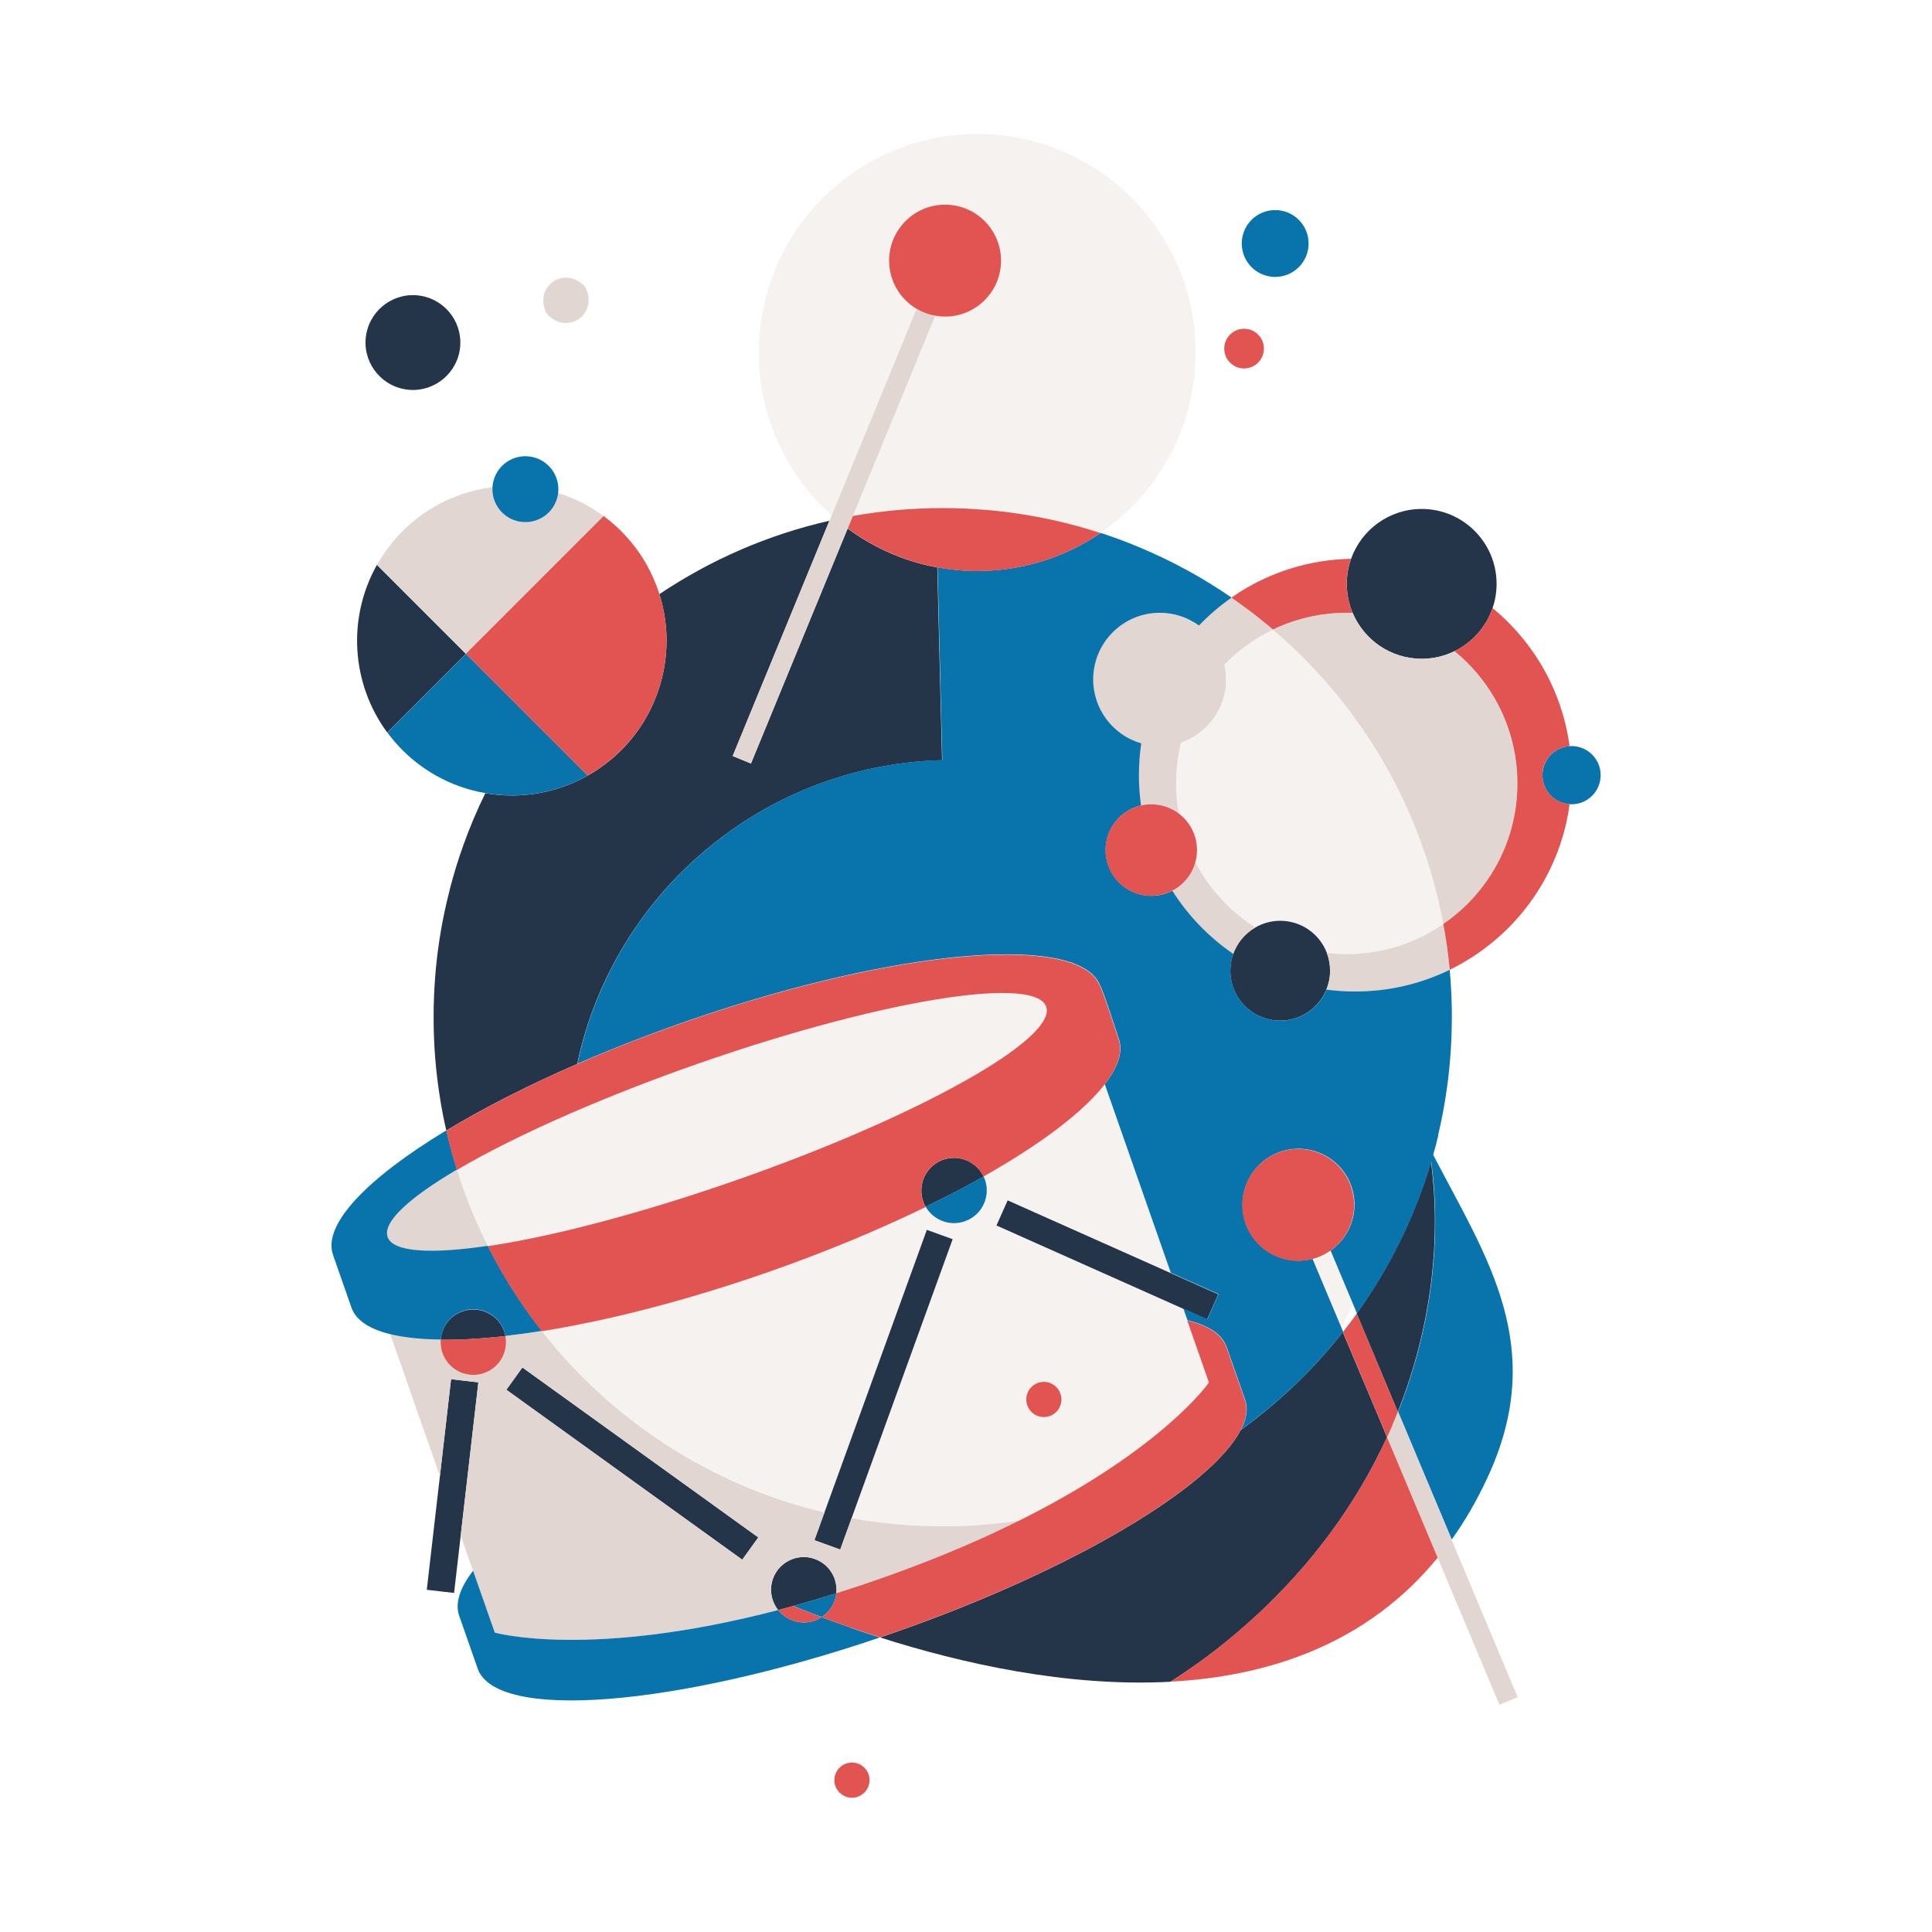
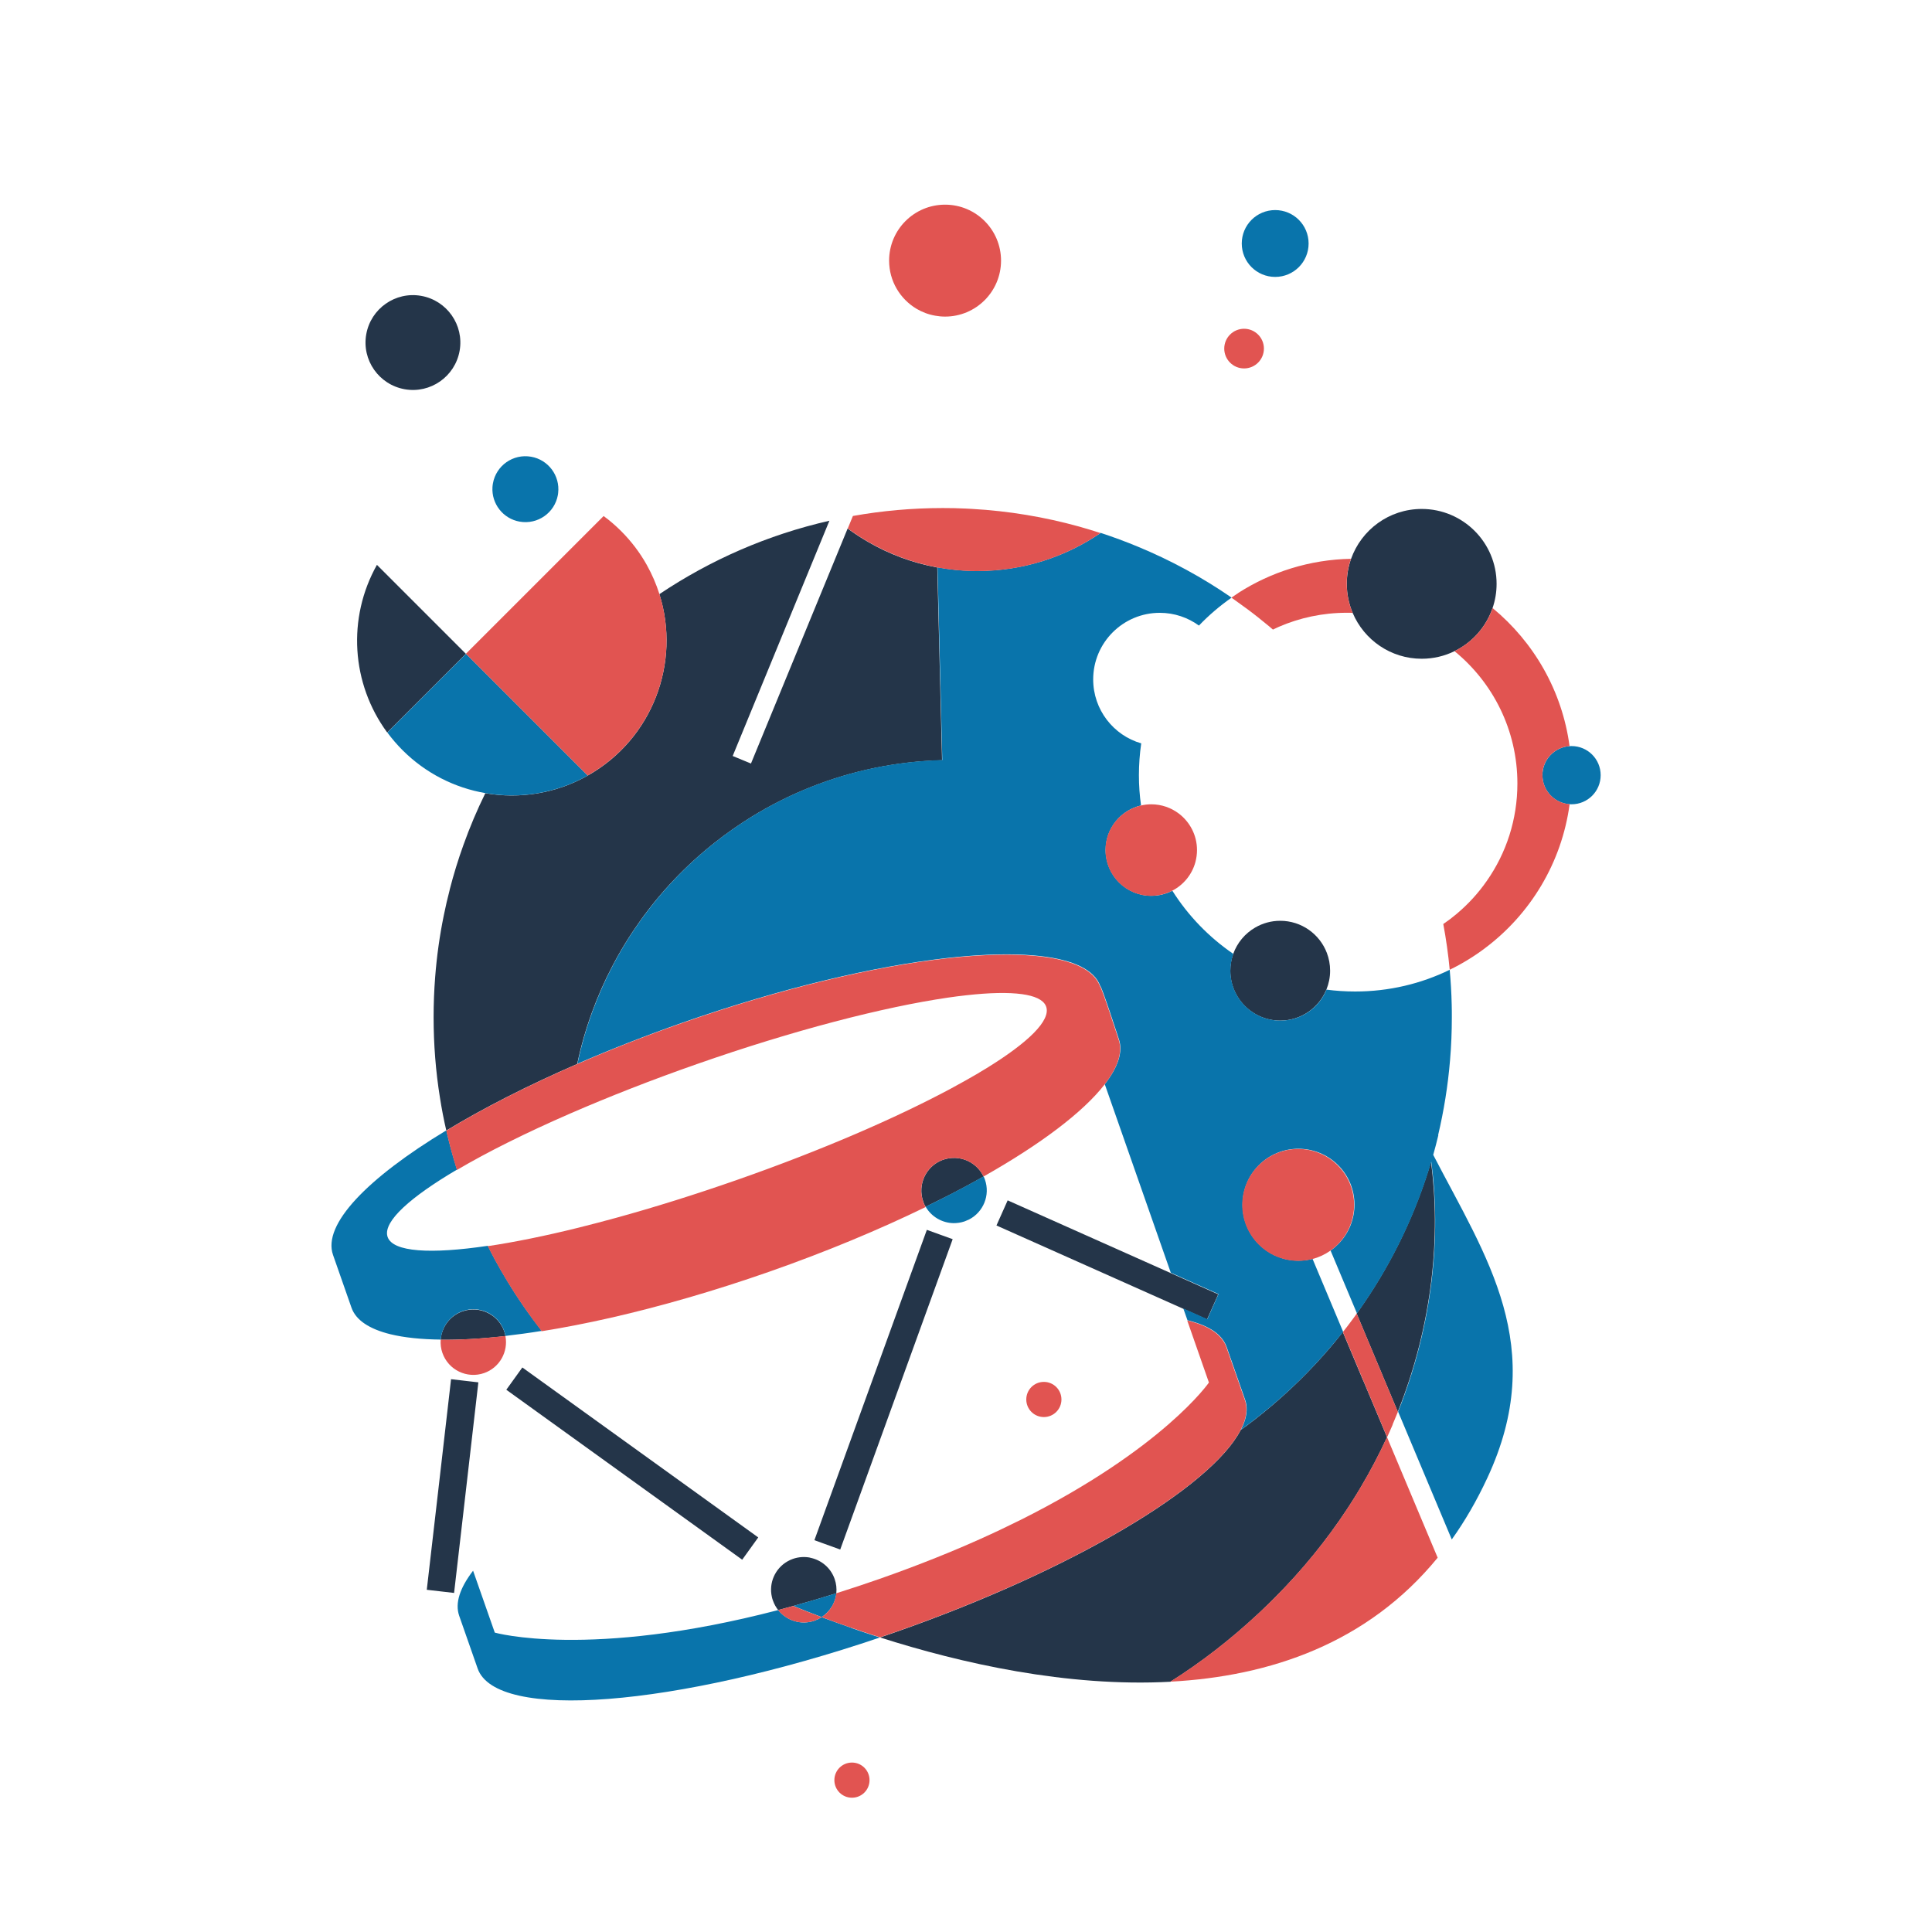
<svg xmlns="http://www.w3.org/2000/svg" id="_Ñëîé_1" viewBox="0 0 300 300">
  <defs>
    <style>.cls-1{fill:#f5f2f0;}.cls-2{fill:#0974ab;}.cls-3{fill:#e1d6d1;}.cls-4{fill:#243549;}.cls-5{fill:#e15451;}</style>
  </defs>
-   <path class="cls-1" d="M117.83,54.75c0-4.09,.72-8.01,2.05-11.64,.51-1.38,1.1-2.72,1.77-4.02,.72-1.39,1.54-2.72,2.44-3.99,1.86-2.62,4.08-4.96,6.59-6.95,1.06-.84,2.16-1.61,3.31-2.32,1.67-1.02,3.42-1.91,5.26-2.64,3.87-1.54,8.08-2.38,12.49-2.38,18.74,0,33.92,15.19,33.92,33.92,0,11.64-5.86,21.9-14.78,28.01-1.1-.36-2.22-.69-3.34-1.01-5.35-1.48-10.92-2.42-16.66-2.74-.31-.02-.62-.03-.92-.05-1.19-.06-2.37-.08-3.57-.08-4.76,0-9.43,.42-13.96,1.23l3.74-9.09,.59-1.44,.44-1.08,1.86-4.5,6.16-14.98c.5,.09,1.01,.14,1.53,.14,4.8,0,8.69-3.89,8.69-8.69s-3.89-8.69-8.69-8.69-8.69,3.89-8.69,8.69c0,3.18,1.71,5.96,4.26,7.48l-7.77,18.9h0s-5.42,13.17-5.42,13.17c-6.94-6.21-11.31-15.24-11.31-25.28Zm66.52,150.3l3.37,9.64s-7.02,10.23-29.36,21.39c0,0,0,0,0,0-.34,.06-.69,.12-1.03,.17-2.66,.37-5.37,.61-8.11,.7-.68,.02-1.36,.04-2.04,.04-.26,0-.52,0-.78,0-1.96,0-3.9-.07-5.82-.21-.35-.03-.7-.05-1.05-.09-1.74-.15-3.47-.35-5.17-.61-.7-.11-1.4-.23-2.09-.35l15.69-43.31-4.01-1.45-15.9,43.88c-1.4-.33-2.8-.71-4.17-1.12-7.48-2.22-14.49-5.51-20.86-9.7-7.2-4.73-13.57-10.61-18.87-17.37,3.39-.54,6.98-1.24,10.73-2.09,7.67-1.75,16-4.14,24.6-7.15,8.83-3.09,17.04-6.52,24.28-10.04,.9,1.57,2.56,2.53,4.33,2.56,.55,0,1.11-.07,1.65-.25,.04-.01,.07-.02,.11-.04,.22-.08,.43-.17,.64-.27,2.23-1.14,3.33-3.77,2.48-6.2-.06-.18-.13-.34-.21-.51,8.86-5.01,15.46-9.99,18.79-14.28l10.25,29.27-25.29-11.28-1.74,3.9,28.97,12.92,.65,1.84Zm-19.53,12.28c0-1.51-1.22-2.73-2.73-2.73s-2.73,1.22-2.73,2.73,1.22,2.73,2.73,2.73,2.73-1.22,2.73-2.73Zm-69.13-28.25c5.89-1.62,12.23-3.6,18.78-5.89,6.55-2.29,12.73-4.7,18.35-7.11,5.52-2.37,10.5-4.74,14.72-7,.83-.44,1.63-.88,2.4-1.32,1.15-.65,2.23-1.28,3.24-1.9,6.5-4,10.02-7.43,9.28-9.56-.02-.06-.04-.11-.07-.17-.44-.92-1.71-1.51-3.69-1.78-2.12-.29-5.05-.23-8.61,.17-.92,.1-1.89,.23-2.89,.37-10,1.45-23.94,5.05-39.01,10.33-7.06,2.47-13.69,5.07-19.65,7.67-6.91,3.01-12.9,6-17.58,8.76,.25,.79,.51,1.58,.78,2.36,1.14,3.26,2.48,6.41,4.01,9.46,4.1-.61,8.85-1.57,14.06-2.86,1.9-.47,3.87-.98,5.88-1.54Zm108.07,6.44l4.49,10.7,1.79-3.7-3.48-8.29c-.87,.61-1.82,1.04-2.8,1.29Zm20.11-53.32c-.15-.74-.31-1.48-.48-2.22-.11-.49-.23-.98-.36-1.47-.19-.73-.38-1.46-.59-2.18-1.17-4.11-2.65-8.08-4.44-11.88-.57-1.21-1.16-2.4-1.79-3.57-1.04-1.96-2.16-3.86-3.36-5.71-1.62-2.52-3.37-4.93-5.26-7.24-.54-.66-1.09-1.31-1.65-1.95-1.96-2.24-4.04-4.38-6.24-6.38-.67-.62-1.35-1.22-2.05-1.8-.92,.44-1.81,.94-2.67,1.48-1.77,1.12-3.4,2.44-4.85,3.94,.17,.74,.26,1.52,.26,2.31,0,4.53-2.92,8.39-6.98,9.78-.5,2.04-.77,4.17-.77,6.37,0,1.59,.14,3.15,.41,4.67,1.71,1.3,2.82,3.35,2.82,5.67,0,.65-.09,1.28-.25,1.87,2.16,4.14,5.38,7.65,9.3,10.14,1.14-.66,2.46-1.04,3.87-1.04,3.31,0,6.13,2.07,7.24,4.98,1.02,.12,2.05,.18,3.1,.18,4.57,0,8.89-1.16,12.64-3.21,.81-.44,1.59-.92,2.34-1.44-.08-.44-.16-.87-.25-1.31Z" />
  <path class="cls-4" d="M191.04,150.74c0-.91,.16-1.79,.45-2.61,.62-1.74,1.85-3.2,3.43-4.11,1.14-.66,2.46-1.04,3.87-1.04,3.31,0,6.13,2.07,7.24,4.98,.33,.86,.51,1.79,.51,2.77,0,1.04-.21,2.03-.58,2.94-1.16,2.82-3.93,4.81-7.17,4.81-4.28,0-7.75-3.47-7.75-7.75Zm-118.69-49.21h0s0,0,0,0l-13.82-13.82s0,0,0,0c-4.63,8.24-4,18.43,1.6,26.04l12.22-12.22h0Zm-4.04,127.67l-2.04,17.66,4.24,.49,1.03-8.91,2.74-23.79-4.24-.49-1.73,15.04Zm-5.47-168.76c4,.71,7.82-1.97,8.53-5.97,.71-4-1.97-7.82-5.97-8.53-4-.71-7.82,1.97-8.53,5.97-.71,4,1.97,7.82,5.97,8.53Zm80.5,126.11c.1,.3,.23,.58,.39,.84,1.08-.53,2.14-1.06,3.18-1.58,.35-.18,.69-.36,1.03-.53,.62-.32,1.23-.64,1.83-.96,1.01-.54,2-1.09,2.96-1.63-.6-1.26-1.67-2.17-2.91-2.61-.63-.22-1.32-.32-2-.27-.45,.03-.9,.12-1.35,.27-.04,.01-.08,.03-.12,.04-2.57,.97-3.91,3.82-3,6.43Zm44.09,18.33l1.74-3.9-7.41-3.31-25.29-11.28-1.74,3.9,28.97,12.92,3.73,1.67Zm-117.6-66.71c-.34,1.31-.65,2.63-.92,3.98h0c-.64,3.13-1.09,6.33-1.34,9.59-.16,2.05-.24,4.12-.24,6.21,0,4.24,.33,8.4,.98,12.46,.27,1.74,.6,3.45,.99,5.14,5.73-3.47,12.62-6.99,20.33-10.34,.58-2.78,1.36-5.48,2.32-8.1,.89-2.43,1.92-4.78,3.11-7.04,1.26-2.43,2.7-4.77,4.28-6.99,3.26-4.59,7.16-8.69,11.57-12.18,1.85-1.47,3.79-2.83,5.8-4.07,2.92-1.8,6.01-3.35,9.23-4.63,6.32-2.51,13.18-3.97,20.34-4.15l-.74-29.93c-3.84-.71-7.45-2.06-10.71-3.95-1.11-.64-2.18-1.34-3.21-2.1l-15.01,36.49-2.84-1.17,15.02-36.53c-9.58,2.18-18.49,6.09-26.4,11.4,3.36,10.62-1.05,22.5-11.14,28.18h0c-4.96,2.79-10.57,3.65-15.89,2.73-1.28,2.6-2.42,5.29-3.4,8.04-.82,2.27-1.53,4.59-2.14,6.96Zm1.99,65.45c-1.97,.69-3.24,2.46-3.39,4.42,2.98,.03,6.36-.16,10.06-.58-.05-.24-.11-.48-.19-.72-.93-2.65-3.83-4.04-6.47-3.12ZM220.76,79.03c-5.06,0-9.37,3.24-10.97,7.76-.43,1.21-.66,2.52-.66,3.87,0,1.61,.33,3.14,.92,4.53,1.77,4.17,5.9,7.1,10.71,7.1,1.82,0,3.55-.42,5.08-1.17,2.76-1.35,4.91-3.75,5.92-6.69,.41-1.18,.63-2.45,.63-3.77,0-6.42-5.21-11.63-11.63-11.63Zm-9.09,135.33s0,0,0,0l-3.16-7.53c-.04,.06-.09,.11-.13,.17-.12,.15-.24,.3-.35,.44-.17,.22-.35,.43-.52,.65-.11,.13-.22,.27-.33,.4-.02,.02-.03,.04-.05,.06-.25,.3-.5,.59-.75,.89-.1,.11-.19,.22-.29,.33-.21,.24-.42,.48-.63,.72-.1,.11-.19,.21-.29,.32-.3,.33-.6,.66-.9,.99,0,0-.01,.01-.02,.02-3.34,3.58-7,6.85-10.94,9.76-.22,.16-.44,.32-.66,.48h0c-4.57,8.86-26.06,21.74-53.58,31.37-.81,.28-1.61,.56-2.42,.83h0c12.57,4.01,29.03,7.74,45.09,6.88,4.85-3.06,9.37-6.59,13.52-10.45,.22-.21,.44-.41,.66-.62,.66-.62,1.31-1.25,1.94-1.89,4.41-4.41,8.14-9.04,11.27-13.78,0,0,0,0,0,0,.25-.38,.5-.76,.74-1.14,.24-.38,.48-.75,.71-1.13,.22-.36,.44-.72,.66-1.09,1.55-2.6,2.92-5.23,4.14-7.87l-1.03-2.46-2.67-6.35Zm10.53-33.94c-2.33,7.88-5.87,15.26-10.39,21.9,0,0,0,0,0,0-.23,.33-.46,.67-.69,1-.01,.02-.03,.04-.04,.06-.07,.1-.15,.21-.22,.31-.02,.02-.03,.05-.05,.07,0,.01-.01,.02-.02,.03-.04,.06-.09,.12-.13,.18l2.17,5.18,1.8,4.29,.08,.2,.05,.13,.4,.94,.6,1.43,1.29,3.08c5.45-13.69,6.68-27.42,5.15-38.81h0Zm-143.58,35.38l36.63,26.39,2.49-3.46-36.63-26.39-2.49,3.46Zm47.18,26.07c-.86-.17-1.78-.12-2.67,.19-.3,.1-.58,.24-.85,.39-1.93,1.1-2.93,3.36-2.42,5.54,.04,.18,.09,.36,.16,.54,.19,.55,.47,1.04,.81,1.48,.77-.2,1.55-.41,2.34-.63,2.16-.59,4.39-1.25,6.69-1.97,.08-.73,0-1.49-.26-2.23-.62-1.76-2.1-2.96-3.81-3.3Zm18.12-50.9l-15.9,43.88-1.56,4.31,4.01,1.45,1.77-4.88,15.69-43.31-4.01-1.45Z" />
-   <path class="cls-3" d="M84.81,48.56c-1.93-4.08,2.76-7.36,5.93-4.15,.09,.09,.16,.19,.21,.3,1.93,4.08-2.76,7.36-5.93,4.15-.09-.09-.16-.19-.21-.3Zm102.91,166.13h0s-7.02,10.23-29.36,21.39c-.01,0-.03,.01-.04,.02,0,0-.02,0-.03,.01-3.83,1.91-8.11,3.85-12.89,5.76-.35,.14-.7,.28-1.05,.42-2.48,.98-5.08,1.95-7.82,2.91-2.21,.77-4.35,1.48-6.44,2.14-.07,.02-.15,.05-.22,.07,.08-.73,0-1.49-.26-2.23-.62-1.76-2.1-2.96-3.81-3.3-.86-.17-1.78-.12-2.67,.19-.3,.1-.58,.24-.85,.39-1.93,1.1-2.93,3.36-2.42,5.54,.04,.18,.09,.36,.16,.54,.19,.55,.47,1.04,.81,1.48-29.36,7.66-44.01,3.5-44.01,3.5l-3.37-9.61-1.91-5.47,2.74-23.79-4.24-.49-1.73,15.04-7.7-22c2.14,.52,4.77,.8,7.82,.83-.05,.68,.03,1.38,.27,2.06,.93,2.65,3.83,4.04,6.47,3.12,2.41-.84,3.78-3.32,3.31-5.76,1.81-.21,3.69-.46,5.64-.78,5.3,6.76,11.67,12.64,18.87,17.37,6.37,4.19,13.38,7.48,20.86,9.7,1.37,.41,2.77,.78,4.17,1.12l-1.56,4.31,4.01,1.45,1.77-4.88c.69,.13,1.39,.25,2.09,.35,1.7,.26,3.43,.46,5.17,.61,.35,.03,.7,.06,1.05,.09,1.92,.14,3.86,.21,5.82,.21,.26,0,.52,0,.78,0,.68,0,1.36-.02,2.04-.04,2.74-.1,5.45-.33,8.11-.7,.35-.06,.69-.11,1.03-.17,0,0,0,0,0,0,22.34-11.15,29.36-21.39,29.36-21.39Zm-69.96,24.04l-36.63-26.39-2.49,3.46,36.63,26.39,2.49-3.46Zm-42.01-45.26c-1.53-3.05-2.88-6.2-4.01-9.46-.27-.78-.53-1.57-.78-2.36-7.25,4.27-11.35,7.98-10.82,10.28,.01,.06,.03,.12,.05,.18,.82,2.34,6.66,2.69,15.56,1.37Zm149.64,45.6h0s-5.69-13.55-5.69-13.55l-2.64-6.29c-.18,.44-.36,.89-.55,1.33-.05,.11-.09,.22-.14,.33-.04,.1-.09,.21-.13,.31-.17,.4-.35,.81-.53,1.21-.11,.25-.22,.5-.34,.75l3.23,7.69,4.64,11.04h0c.08-.1,.16-.2,.24-.3-.08,.1-.16,.2-.24,.3l9.59,22.83,2.83-1.19-10.27-24.46Zm-16.88-32.24c.19-.24,.38-.49,.57-.73-.19,.24-.38,.49-.57,.73h0Zm1.61-2.12c.18-.24,.36-.49,.53-.74h0c-.18,.24-.35,.49-.53,.74Zm6.93,14.52h0s0,0,0,0h0s0,0,0,0Zm-31.43-85.35c-.53,1.94-1.85,3.54-3.6,4.44,2.46,3.88,5.69,7.22,9.47,9.81,.62-1.74,1.85-3.2,3.43-4.11-3.92-2.5-7.15-6-9.3-10.14Zm24.8,20.09c5.27,0,10.25-1.21,14.68-3.37-.05-.6-.12-1.2-.19-1.79-.07-.6-.14-1.19-.23-1.78-.08-.59-.17-1.18-.27-1.77s-.2-1.17-.31-1.76c-.75,.52-1.53,1-2.34,1.44-3.76,2.05-8.07,3.21-12.64,3.21-1.05,0-2.08-.06-3.1-.18,.33,.86,.51,1.79,.51,2.77,0,1.04-.21,2.03-.58,2.94,1.46,.19,2.94,.29,4.45,.29Zm-15.13-58.13c-.2-.15-.39-.31-.59-.46-.05-.05-.12-.09-.18-.14-.27-.21-.54-.42-.82-.62-.67-.5-1.34-.99-2.02-1.46-.16-.11-.32-.23-.48-.34-1.83,1.28-3.53,2.73-5.07,4.34-1.71-1.25-3.81-1.98-6.08-1.98-5.71,0-10.34,4.63-10.34,10.34,0,4.71,3.15,8.69,7.46,9.93-.24,1.61-.36,3.25-.36,4.93s.11,3.17,.33,4.71c.52-.12,1.06-.19,1.61-.19,1.61,0,3.1,.54,4.29,1.44-.27-1.52-.41-3.08-.41-4.67,0-2.2,.27-4.33,.77-6.37,4.06-1.39,6.98-5.25,6.98-9.78,0-.8-.09-1.57-.26-2.31,1.45-1.5,3.08-2.82,4.85-3.94,.86-.54,1.75-1.04,2.67-1.48-.2-.17-.41-.35-.61-.52-.58-.48-1.16-.96-1.75-1.42Zm35.6,40.92c2.98-4.28,4.72-9.48,4.72-15.08,0-8.29-3.81-15.7-9.77-20.55-1.54,.75-3.26,1.17-5.08,1.17-4.81,0-8.95-2.93-10.71-7.1-.3-.01-.61-.02-.91-.02-3.75,0-7.32,.78-10.55,2.18-.28,.12-.62,.28-.92,.43,.52,.44,1.03,.89,1.54,1.34,.17,.15,.34,.31,.51,.46,2.2,2.01,4.28,4.14,6.24,6.38,.56,.64,1.11,1.29,1.65,1.95,1.89,2.31,3.64,4.72,5.26,7.24,.97,1.49,1.88,3.02,2.74,4.58,.21,.38,.41,.75,.62,1.13,.31,.59,.62,1.18,.91,1.77s.59,1.2,.87,1.8c1.67,3.57,3.08,7.28,4.21,11.12,.08,.26,.15,.51,.22,.77,.21,.72,.4,1.45,.59,2.18,.12,.49,.24,.98,.36,1.47,.17,.74,.33,1.48,.48,2.22,.09,.43,.17,.87,.25,1.31,.71-.48,1.39-1,2.05-1.55,1.8-1.52,3.4-3.26,4.74-5.19ZM93.55,80.34l.19-.19c-2.2-1.62-4.59-2.82-7.07-3.59-.01,.1-.03,.2-.04,.3-.49,2.79-3.15,4.65-5.93,4.15-2.59-.46-4.38-2.79-4.22-5.36-6.3,.79-12.28,4.07-16.34,9.59-.58,.79-1.12,1.62-1.6,2.48h0s0,0,0,0l13.82,13.82,21.2-21.2Zm38.08,1.73h0s.67-1.63,.67-1.63l.13-.31h0s3.74-9.09,3.74-9.09l.59-1.44,.44-1.08,1.86-4.5,6.16-14.98c-1.04-.18-2.02-.55-2.9-1.07l-7.77,18.9h0s-5.42,13.17-5.42,13.17l-.34,.82-15.02,36.53,2.84,1.17,15.01-36.49Z" />
  <path class="cls-2" d="M192.82,37.81c0-2.87,2.32-5.19,5.19-5.19s5.19,2.32,5.19,5.19-2.32,5.19-5.19,5.19-5.19-2.32-5.19-5.19Zm30.49,138.46c.89-3.78,1.52-7.66,1.85-11.62,.19-2.21,.28-4.45,.28-6.71,0-.65,0-1.3-.02-1.94-.04-1.82-.15-3.62-.31-5.41-4.43,2.16-9.41,3.37-14.68,3.37-1.51,0-3-.1-4.45-.29-1.16,2.82-3.93,4.81-7.17,4.81-4.28,0-7.75-3.47-7.75-7.75,0-.91,.16-1.79,.45-2.61-3.79-2.59-7.02-5.93-9.47-9.81-.97,.5-2.08,.79-3.25,.79-3.93,0-7.11-3.18-7.11-7.11,0-3.37,2.35-6.19,5.5-6.92-.22-1.54-.33-3.11-.33-4.71s.12-3.32,.36-4.93c-4.31-1.24-7.46-5.22-7.46-9.93,0-5.71,4.63-10.34,10.34-10.34,2.27,0,4.38,.74,6.08,1.98,1.54-1.61,3.24-3.06,5.07-4.34-4.53-3.13-9.42-5.79-14.57-7.92-1.88-.78-3.8-1.49-5.75-2.13,0,0,0,0,0,0h0c-5.45,3.73-12.04,5.91-19.14,5.91-.33,0-.65,0-.97-.01-1.67-.05-3.31-.22-4.91-.5-.11-.02-.21-.04-.32-.06l.74,29.93c-7.17,.19-14.02,1.64-20.34,4.15-3.23,1.28-6.31,2.83-9.23,4.63-2.02,1.24-3.95,2.6-5.8,4.07-4.41,3.49-8.3,7.59-11.57,12.18-1.58,2.22-3.02,4.56-4.28,6.99-1.19,2.27-2.22,4.62-3.11,7.04-.96,2.62-1.74,5.33-2.32,8.1,5.11-2.22,10.58-4.37,16.31-6.38,15.27-5.35,29.72-8.76,41.1-10.04,1.06-.12,2.1-.22,3.1-.3,4.37-.36,8.2-.36,11.36,0,5.11,.58,8.43,2.13,9.32,4.68,.19-.07,2.87,8.2,2.87,8.2,.69,1.97-.12,4.36-2.18,7.02l10.25,29.27,7.41,3.31-1.74,3.9-3.73-1.67,.65,1.84c1.81,.44,3.27,1.06,4.33,1.85,.03,.02,.06,.05,.09,.07,.09,.07,.18,.14,.26,.22,.01,.01,.03,.02,.04,.04,.08,.07,.15,.14,.22,.21,.08,.07,.15,.15,.22,.23,.09,.1,.18,.21,.26,.31,.08,.11,.16,.22,.23,.33,.18,.28,.32,.57,.43,.88t0,0h0s2.87,8.2,2.87,8.2c.37,1.04,.31,2.21-.13,3.47-.14,.4-.31,.8-.53,1.21,4.2-3.03,8.09-6.47,11.61-10.25,0,0,.01-.01,.02-.02,.3-.33,.6-.66,.9-.99,.1-.11,.19-.21,.29-.32,.21-.24,.42-.48,.63-.72,.1-.11,.19-.22,.29-.33,.25-.29,.5-.59,.75-.89h0s.03-.04,.05-.06c0,0,0,0,0,0,.07-.08,.14-.17,.21-.25,.04-.05,.08-.1,.12-.14,.17-.21,.35-.43,.52-.64,0,0,0,0,0,0,.02-.02,.03-.04,.05-.06,.1-.13,.21-.26,.31-.39,.04-.06,.09-.11,.13-.17h0s-.26-.62-.26-.62l-4.49-10.7c-2.87,.74-6.05,0-8.31-2.25-3.4-3.38-3.41-8.88-.03-12.29,3.38-3.4,8.88-3.41,12.29-.03s3.41,8.88,.03,12.29c-.37,.37-.76,.7-1.18,.99l3.48,8.29,.62,1.47h0c.04-.06,.09-.12,.13-.18,0-.01,.01-.02,.02-.03,.09-.13,.18-.25,.27-.38,.25-.35,.49-.7,.73-1.06,0,0,0,0,0,0,4.53-6.64,8.06-14.02,10.39-21.9,1.52,11.4,.3,25.12-5.15,38.81l2.64,6.29,5.69,13.55c2.03-2.84,3.88-6.02,5.52-9.55,9.51-20.4-.13-34.22-8.4-50.17,.29-1.02,.55-2.04,.8-3.08Zm-91.12,76.5c-1.38-.48-2.71-.96-3.96-1.42-.22-.08-.43-.16-.64-.24-.34,.22-.7,.4-1.09,.54-2.1,.74-4.36,0-5.66-1.64-29.36,7.66-44.01,3.5-44.01,3.5l-3.37-9.61c-2.04,2.65-2.84,5.03-2.16,6.99l2.87,8.2c2.87,8.19,30.58,5.98,62.47-4.82-.41-.13-.81-.26-1.21-.39-1.12-.36-2.2-.73-3.25-1.09Zm-53.89-46.05c.08,.24,.15,.48,.19,.72,1.81-.21,3.69-.46,5.64-.78-1.95-2.49-3.76-5.1-5.4-7.82-.64-1.05-1.25-2.12-1.84-3.2-.39-.72-.77-1.45-1.14-2.19-8.9,1.32-14.74,.97-15.56-1.37-.02-.06-.04-.12-.05-.18-.54-2.3,3.56-6,10.82-10.28-.48-1.54-.92-3.1-1.31-4.67-.12-.48-.23-.95-.34-1.43-12.28,7.43-19.25,14.61-17.6,19.34l2.87,8.2c.69,1.96,2.8,3.32,6.04,4.12,2.14,.52,4.77,.8,7.82,.83,.15-1.95,1.42-3.73,3.39-4.42,2.65-.93,5.55,.47,6.47,3.12Zm50.85,42.79c.3-.49,.52-1.04,.64-1.61,.04-.16,.06-.33,.08-.5h0c-2.31,.72-4.54,1.38-6.69,1.97,1.34,.54,2.81,1.13,4.41,1.73h0c.64-.42,1.16-.96,1.55-1.59Zm23.58-66.84c-.96,.54-1.95,1.09-2.96,1.63-.6,.32-1.21,.64-1.83,.96-.34,.18-.69,.36-1.03,.53-1.04,.53-2.1,1.06-3.18,1.58,.9,1.57,2.56,2.53,4.33,2.56,.55,0,1.11-.07,1.65-.25,.04-.01,.07-.02,.11-.04,.22-.08,.43-.17,.64-.27,2.23-1.14,3.33-3.77,2.48-6.2-.06-.18-.13-.34-.21-.51Zm91.3-66.82c-.1,0-.2,0-.3,.01-2.36,.16-4.22,2.11-4.22,4.51s1.86,4.35,4.22,4.51c.1,0,.2,.01,.3,.01,2.5,0,4.52-2.02,4.52-4.52s-2.02-4.52-4.52-4.52Zm-168.65,7.31c5.32,.92,10.93,.05,15.89-2.73h0s0,0,0,0l-8.89-8.89-10.01-10.01-12.22,12.22c.72,.97,1.5,1.88,2.35,2.73,3.6,3.6,8.12,5.86,12.89,6.68Zm5.32-42.16c2.79,.49,5.44-1.37,5.93-4.15,.02-.1,.03-.2,.04-.3,.31-2.67-1.51-5.16-4.2-5.63-2.79-.49-5.44,1.37-5.93,4.15-.03,.19-.06,.38-.07,.57-.16,2.57,1.63,4.9,4.22,5.36Z" />
  <path class="cls-5" d="M190.1,54.13c0-1.7,1.38-3.08,3.08-3.08s3.08,1.38,3.08,3.08-1.38,3.08-3.08,3.08-3.08-1.38-3.08-3.08Zm-44.55,33.98c.11,.02,.21,.04,.32,.06,1.6,.28,3.24,.45,4.91,.5,.32,0,.65,.01,.97,.01,7.1,0,13.69-2.18,19.14-5.91h0c-1.1-.36-2.22-.69-3.34-1.01-5.35-1.48-10.92-2.42-16.66-2.74-.31-.02-.62-.03-.92-.05-1.19-.06-2.37-.08-3.57-.08-4.76,0-9.43,.42-13.96,1.23l-.13,.31-.67,1.63h0c1.03,.76,2.1,1.46,3.21,2.1,3.27,1.88,6.88,3.24,10.71,3.95Zm47.09,133.95c.21-.41,.39-.82,.53-1.21,.06-.16,.1-.31,.15-.47,.3-1.08,.3-2.09-.02-3l-2.87-8.2h0s0,0,0,0c-.08-.23-.18-.45-.3-.67-.04-.07-.08-.14-.13-.21-.07-.11-.15-.22-.23-.33-.08-.11-.17-.21-.26-.31-.07-.08-.14-.15-.22-.23-.07-.07-.14-.14-.22-.21-.01-.01-.03-.02-.04-.04-.08-.07-.17-.15-.26-.22-.03-.02-.06-.05-.09-.07-1.06-.8-2.52-1.41-4.33-1.85l3.37,9.64h0s-7.02,10.23-29.36,21.39c-.01,0-.03,.01-.04,.02,0,0-.02,0-.03,.01-3.83,1.91-8.11,3.85-12.89,5.76-2.79,1.12-5.74,2.23-8.88,3.33-2.21,.77-4.35,1.48-6.44,2.14-.07,.02-.15,.05-.22,.07-.02,.17-.05,.34-.08,.5-.12,.57-.34,1.12-.64,1.61-.39,.63-.91,1.18-1.55,1.59,.21,.08,.43,.16,.64,.24,1.25,.47,2.57,.94,3.96,1.42,1.05,.36,2.13,.73,3.25,1.09,.4,.13,.8,.26,1.21,.39h0c.8-.27,1.61-.55,2.42-.83,27.52-9.64,49.02-22.51,53.58-31.37Zm-49.3-35.51c-.91-2.61,.43-5.46,3-6.43,.04-.01,.08-.03,.12-.04,.45-.16,.9-.24,1.35-.27,.69-.05,1.37,.05,2,.27,1.25,.44,2.32,1.35,2.91,2.61,8.86-5.01,15.46-9.99,18.79-14.28,2.06-2.66,2.87-5.05,2.18-7.02,0,0-2.68-8.27-2.87-8.2-.9-2.56-4.21-4.1-9.32-4.68-3.15-.36-6.99-.36-11.36,0-1.01,.08-2.04,.18-3.1,.3-11.39,1.28-25.83,4.69-41.1,10.04-5.73,2.01-11.2,4.15-16.31,6.38-7.71,3.35-14.6,6.87-20.33,10.34,.11,.48,.22,.96,.34,1.43,.39,1.58,.83,3.14,1.31,4.67,4.68-2.76,10.67-5.75,17.58-8.76,5.96-2.59,12.59-5.2,19.65-7.67,15.07-5.28,29.02-8.87,39.01-10.33,1-.15,1.97-.27,2.89-.37,3.57-.4,6.49-.46,8.61-.17,1.98,.27,3.26,.86,3.69,1.78,.03,.06,.05,.11,.07,.17,.74,2.13-2.78,5.56-9.28,9.56-1.01,.62-2.09,1.26-3.24,1.9-.77,.43-1.57,.87-2.4,1.32-4.23,2.26-9.2,4.63-14.72,7-5.62,2.41-11.8,4.82-18.35,7.11-6.55,2.29-12.89,4.27-18.78,5.89-2.02,.55-3.98,1.07-5.88,1.54-5.21,1.29-9.96,2.25-14.06,2.86,.37,.74,.75,1.46,1.14,2.19,.59,1.08,1.2,2.15,1.84,3.2,1.65,2.72,3.45,5.33,5.4,7.82,3.39-.54,6.98-1.24,10.73-2.09,7.67-1.75,16-4.14,24.6-7.15,8.83-3.09,17.04-6.52,24.28-10.04-.15-.26-.28-.55-.39-.84Zm-74.91,21.48c-.05,.68,.03,1.38,.27,2.06,.93,2.65,3.83,4.04,6.47,3.12,2.41-.84,3.78-3.32,3.31-5.76-3.7,.42-7.08,.62-10.06,.58Zm52.4,41.98c1.31,1.65,3.56,2.38,5.66,1.64,.39-.14,.76-.32,1.09-.54-1.6-.6-3.08-1.19-4.41-1.73-.79,.22-1.57,.43-2.34,.63Zm94.54-26.85c-1.21,2.64-2.59,5.27-4.14,7.87-.22,.36-.44,.73-.66,1.09-.23,.38-.47,.75-.71,1.13-.24,.38-.49,.76-.74,1.14,0,0,0,0,0,0-3.13,4.74-6.87,9.37-11.27,13.78-.85,.85-1.72,1.69-2.6,2.51-4.15,3.86-8.67,7.39-13.52,10.45,15.5-.83,30.63-5.95,41.51-19.25l-4.64-11.04-3.23-7.69Zm.87-1.96c.04-.1,.09-.21,.13-.31,.05-.11,.09-.22,.14-.33,.19-.44,.37-.89,.55-1.33h0s-1.29-3.08-1.29-3.08l-.6-1.43-.4-.94-.05-.13-.08-.2-1.8-4.29-2.17-5.18c-.18,.25-.35,.49-.53,.74-.07,.1-.14,.19-.22,.29-.2,.27-.39,.53-.59,.79-.08,.1-.15,.2-.23,.3-.19,.25-.38,.49-.57,.73l3.16,7.53s0,0,0,0l2.67,6.35,1.03,2.46h0c.11-.25,.23-.5,.34-.75,.18-.4,.36-.8,.53-1.21Zm-20.82-40.23c-3.38,3.4-3.37,8.9,.03,12.29,2.26,2.24,5.43,2.99,8.31,2.25,.99-.25,1.94-.69,2.8-1.29,.41-.29,.81-.62,1.18-.99,3.38-3.4,3.37-8.9-.03-12.29s-8.9-3.37-12.29,.03Zm44.08-60.6c0-2.39,1.86-4.35,4.22-4.51-1.15-8.61-5.57-16.18-11.95-21.44-1.01,2.94-3.16,5.34-5.92,6.69,5.96,4.86,9.77,12.26,9.77,20.55,0,5.61-1.74,10.81-4.72,15.08-1.34,1.94-2.94,3.68-4.74,5.19-.65,.55-1.34,1.07-2.05,1.55,.11,.58,.21,1.17,.31,1.76s.18,1.18,.27,1.77c.08,.59,.16,1.19,.23,1.78,.07,.6,.13,1.19,.19,1.79,.96-.46,1.89-.97,2.8-1.53,.93-.56,1.82-1.17,2.68-1.82,7.03-5.27,11.91-13.24,13.14-22.36-2.36-.16-4.22-2.11-4.22-4.51Zm-47.2-28.3s0,0,0,0c-.37,.24-.73,.48-1.09,.73,.16,.11,.32,.23,.48,.34,.68,.48,1.36,.97,2.02,1.46,.27,.21,.55,.41,.82,.62,.06,.05,.12,.09,.18,.14,.2,.15,.39,.31,.59,.46,.59,.47,1.17,.94,1.75,1.42,.21,.17,.41,.34,.61,.52,.31-.15,.64-.3,.92-.43,3.23-1.4,6.81-2.18,10.55-2.18,.31,0,.61,0,.91,.02-.59-1.39-.92-2.93-.92-4.53,0-1.36,.23-2.66,.66-3.87-6.44,.12-12.44,2.06-17.5,5.3Zm-13.53,47.03c1.17,0,2.28-.29,3.25-.79,1.75-.9,3.08-2.51,3.6-4.44,.16-.6,.25-1.23,.25-1.87,0-2.31-1.11-4.37-2.82-5.67-1.19-.9-2.68-1.44-4.29-1.44-.55,0-1.09,.07-1.61,.19-3.15,.73-5.5,3.55-5.5,6.92,0,3.93,3.18,7.11,7.11,7.11Zm-106.42-37.58l10.01,10.01,8.89,8.89s0,0,0,0c10.09-5.68,14.5-17.56,11.14-28.18-.49-1.55-1.15-3.07-1.97-4.54-1.07-1.91-2.41-3.67-3.96-5.22-.85-.85-1.76-1.64-2.73-2.35h0s-.19,.19-.19,.19l-21.2,21.2h0s0,0,0,0h0Zm69.97-53.57c.88,.52,1.85,.89,2.9,1.07,.5,.09,1.01,.14,1.53,.14,4.8,0,8.69-3.89,8.69-8.69s-3.89-8.69-8.69-8.69-8.69,3.89-8.69,8.69c0,3.18,1.71,5.96,4.26,7.48Zm17.04,169.36c0,1.51,1.22,2.73,2.73,2.73s2.73-1.22,2.73-2.73-1.22-2.73-2.73-2.73-2.73,1.22-2.73,2.73Zm-27.07,56.38c-1.51,0-2.73,1.22-2.73,2.73s1.22,2.73,2.73,2.73,2.73-1.22,2.73-2.73-1.22-2.73-2.73-2.73Z" />
</svg>